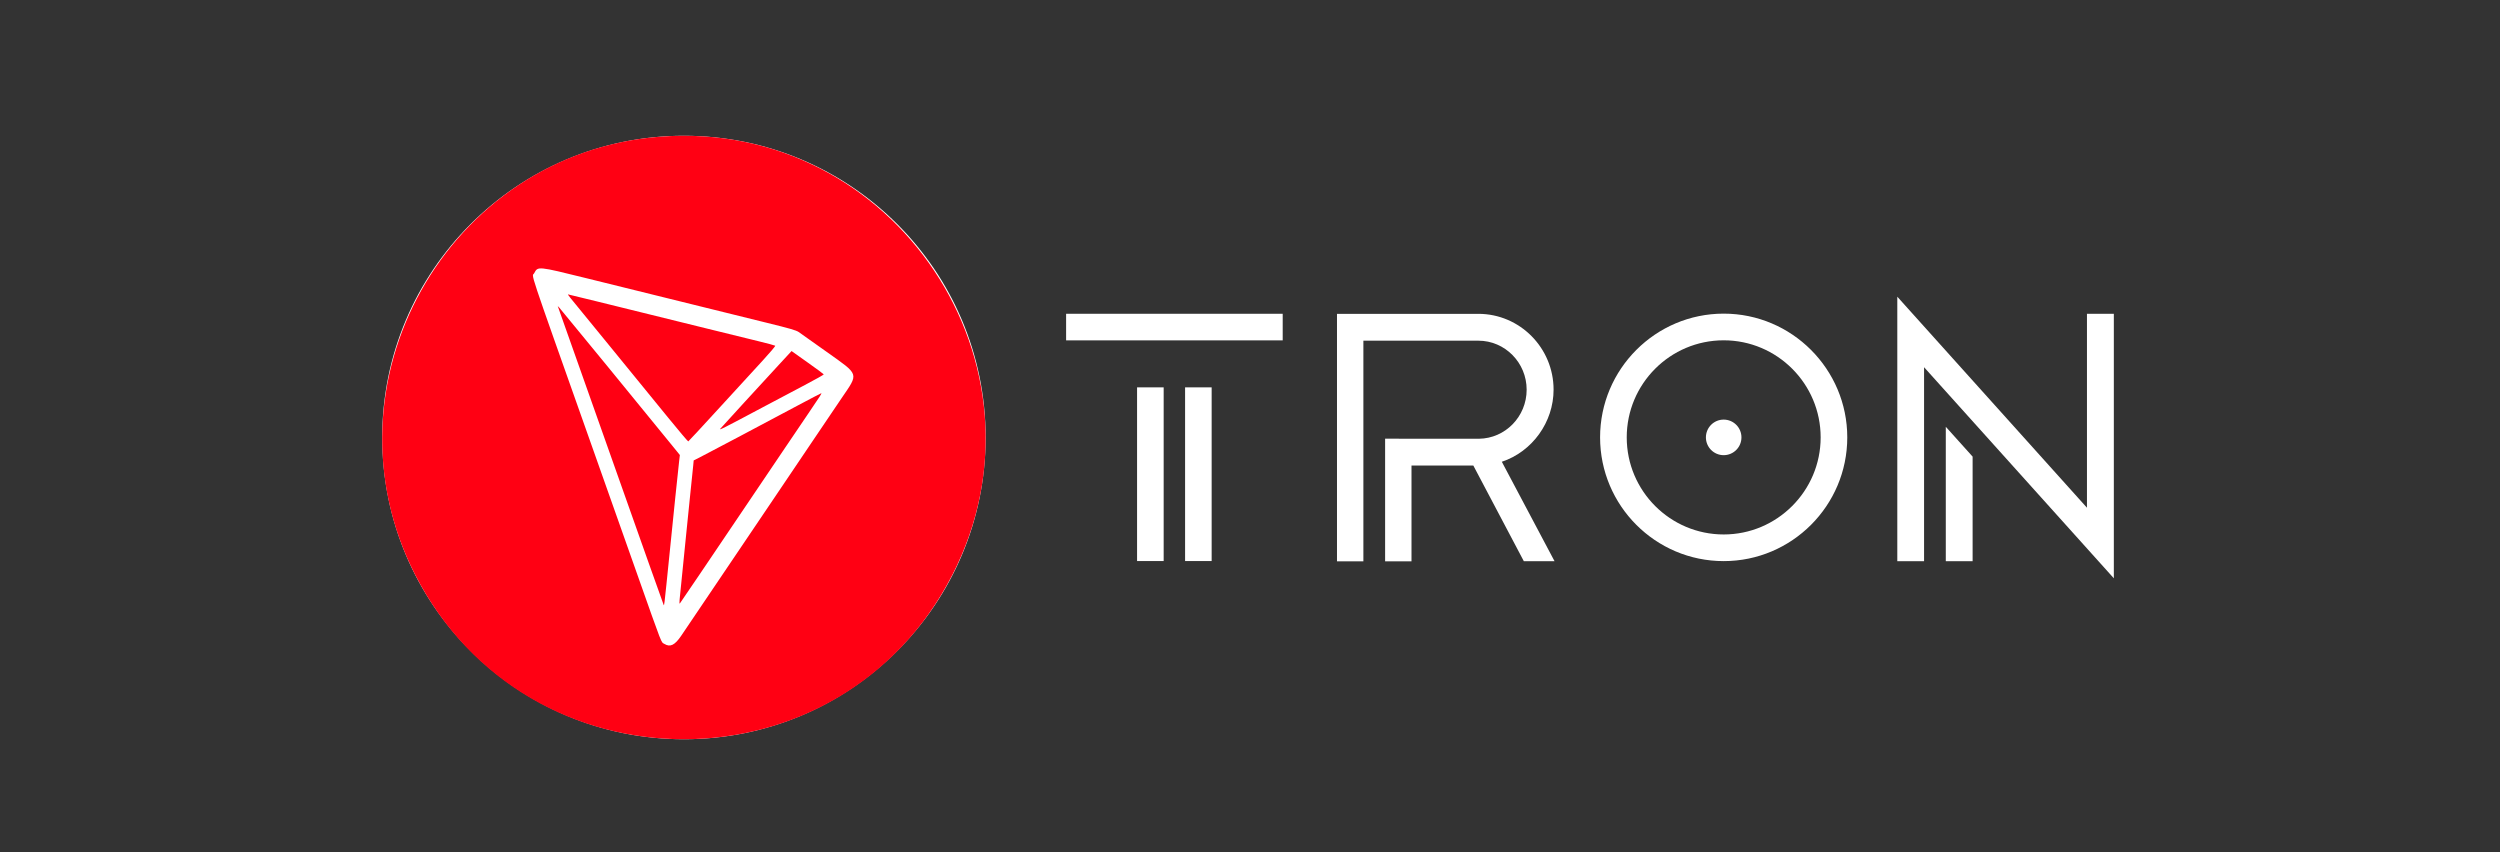
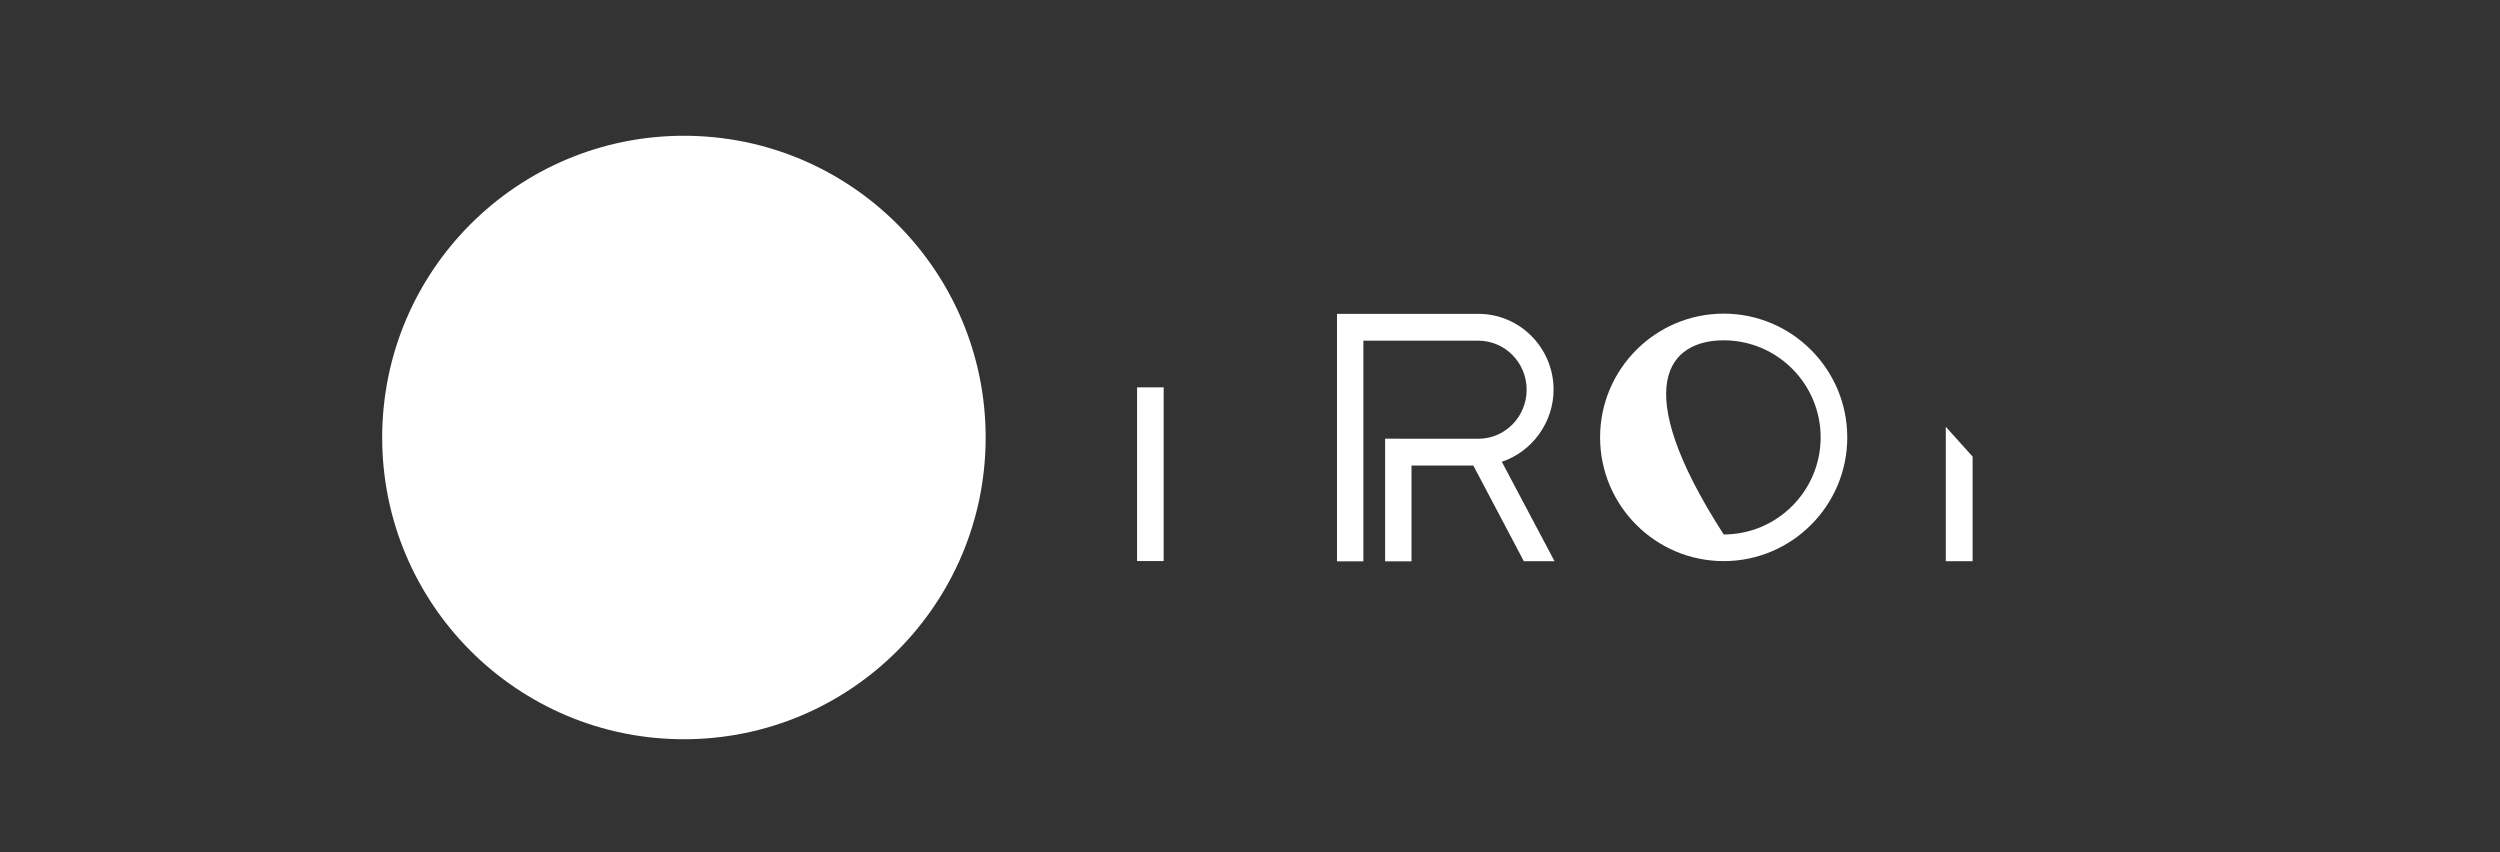
<svg xmlns="http://www.w3.org/2000/svg" width="88" height="30" viewBox="0 0 88 30" fill="none">
  <rect x="0" y="0" width="88" height="30" fill="#333333" stroke="none" />
  <ellipse cx="24.074" cy="15.4" rx="10.621" ry="10.621" fill="white" />
-   <path fill-rule="evenodd" clip-rule="evenodd" d="M23.233 4.812C15.738 5.385 11.185 13.532 14.614 20.233C18.563 27.95 29.574 27.95 33.524 20.233C37.287 12.88 31.482 4.181 23.233 4.812ZM20.637 9.792C23.331 10.459 25.958 11.108 26.982 11.36C27.804 11.562 28.021 11.625 28.112 11.686C28.174 11.728 28.613 12.039 29.088 12.378C30.266 13.217 30.234 13.117 29.619 14.023C29.389 14.362 28.903 15.082 28.538 15.623C28.173 16.165 27.599 17.016 27.262 17.515C26.77 18.241 25.436 20.217 23.983 22.372C23.754 22.711 23.592 22.791 23.387 22.666C23.263 22.59 23.342 22.793 22.437 20.233C22.2 19.561 21.445 17.426 20.759 15.49C18.512 9.142 18.723 9.775 18.805 9.615C18.932 9.369 18.927 9.369 20.637 9.792ZM20.079 10.488C20.136 10.557 20.773 11.338 21.496 12.222C22.218 13.106 23.124 14.216 23.508 14.688C23.892 15.16 24.216 15.542 24.227 15.538C24.239 15.534 24.729 15.004 25.317 14.361C25.905 13.718 26.594 12.966 26.848 12.691C27.102 12.415 27.3 12.181 27.288 12.169C27.275 12.158 27.008 12.086 26.695 12.01C26.381 11.934 25.593 11.74 24.944 11.58C21.062 10.621 20.006 10.362 19.993 10.362C19.984 10.362 20.023 10.418 20.079 10.488ZM19.651 10.827C19.661 10.856 19.794 11.233 19.947 11.664C20.1 12.095 20.301 12.663 20.394 12.926C20.487 13.189 20.629 13.589 20.709 13.816C22.869 19.919 23.357 21.296 23.365 21.304C23.379 21.318 23.398 21.17 23.459 20.565C23.725 17.937 23.876 16.474 23.908 16.212L23.931 16.017L23.689 15.718C22.765 14.58 19.728 10.87 19.685 10.827L19.632 10.774L19.651 10.827ZM27.404 12.854C26.838 13.466 25.432 15.002 25.357 15.089C25.297 15.159 25.441 15.086 26.854 14.334C27.299 14.097 27.965 13.745 28.334 13.551C28.703 13.357 29.001 13.189 28.997 13.178C28.993 13.166 28.736 12.976 28.426 12.757L27.863 12.357L27.404 12.854ZM28.074 14.277C26.875 14.918 24.82 16.005 24.605 16.113L24.418 16.207L24.401 16.387C24.392 16.485 24.368 16.722 24.347 16.912C24.327 17.102 24.303 17.329 24.295 17.416C24.287 17.504 24.226 18.102 24.16 18.745C24.058 19.749 23.991 20.408 23.922 21.11C23.912 21.207 23.916 21.259 23.93 21.243C23.944 21.228 24.277 20.738 24.671 20.153C25.066 19.569 25.805 18.474 26.313 17.721C26.822 16.968 27.418 16.086 27.636 15.761C27.855 15.436 28.223 14.893 28.454 14.553C28.909 13.882 28.935 13.842 28.904 13.844C28.892 13.845 28.519 14.04 28.074 14.277Z" fill="#FF0013" />
  <path d="M40.961 13.635H40.025V19.749H40.961V13.635Z" fill="white" />
-   <path d="M45.151 11.045H37.527V11.981H45.151V11.045Z" fill="white" />
-   <path d="M42.65 13.635H41.715V19.749H42.65V13.635Z" fill="white" />
  <path d="M68.492 19.755H69.436V16.073L68.492 15.023V19.755Z" fill="white" />
-   <path d="M73.461 11.045V17.872L66.785 10.444V19.755H67.727V12.926L74.407 20.356V11.045H73.461Z" fill="white" />
-   <path d="M60.674 11.04C58.274 11.04 56.323 12.994 56.323 15.396C56.323 17.798 58.274 19.751 60.674 19.751C63.073 19.751 65.024 17.798 65.024 15.396C65.024 12.996 63.073 11.04 60.674 11.04ZM60.674 18.813C58.792 18.813 57.261 17.281 57.261 15.396C57.261 13.51 58.79 11.979 60.674 11.979C62.555 11.979 64.087 13.51 64.087 15.396C64.087 17.279 62.555 18.813 60.674 18.813Z" fill="white" />
-   <path d="M60.673 14.77C60.328 14.77 60.048 15.05 60.048 15.396C60.048 15.742 60.328 16.022 60.673 16.022C61.019 16.022 61.299 15.742 61.299 15.396C61.299 15.05 61.019 14.77 60.673 14.77Z" fill="white" />
+   <path d="M60.674 11.04C58.274 11.04 56.323 12.994 56.323 15.396C56.323 17.798 58.274 19.751 60.674 19.751C63.073 19.751 65.024 17.798 65.024 15.396C65.024 12.996 63.073 11.04 60.674 11.04ZM60.674 18.813C57.261 13.51 58.79 11.979 60.674 11.979C62.555 11.979 64.087 13.51 64.087 15.396C64.087 17.279 62.555 18.813 60.674 18.813Z" fill="white" />
  <path d="M54.686 13.717C54.686 12.245 53.498 11.047 52.038 11.047H47.062V19.758H47.991V11.992H52.038C52.976 11.992 53.738 12.766 53.738 13.717C53.738 14.664 52.986 15.434 52.057 15.444L48.756 15.442V19.758H49.685V16.387H51.861L53.639 19.755H54.72L52.864 16.254C53.936 15.898 54.686 14.86 54.686 13.717Z" fill="white" />
</svg>